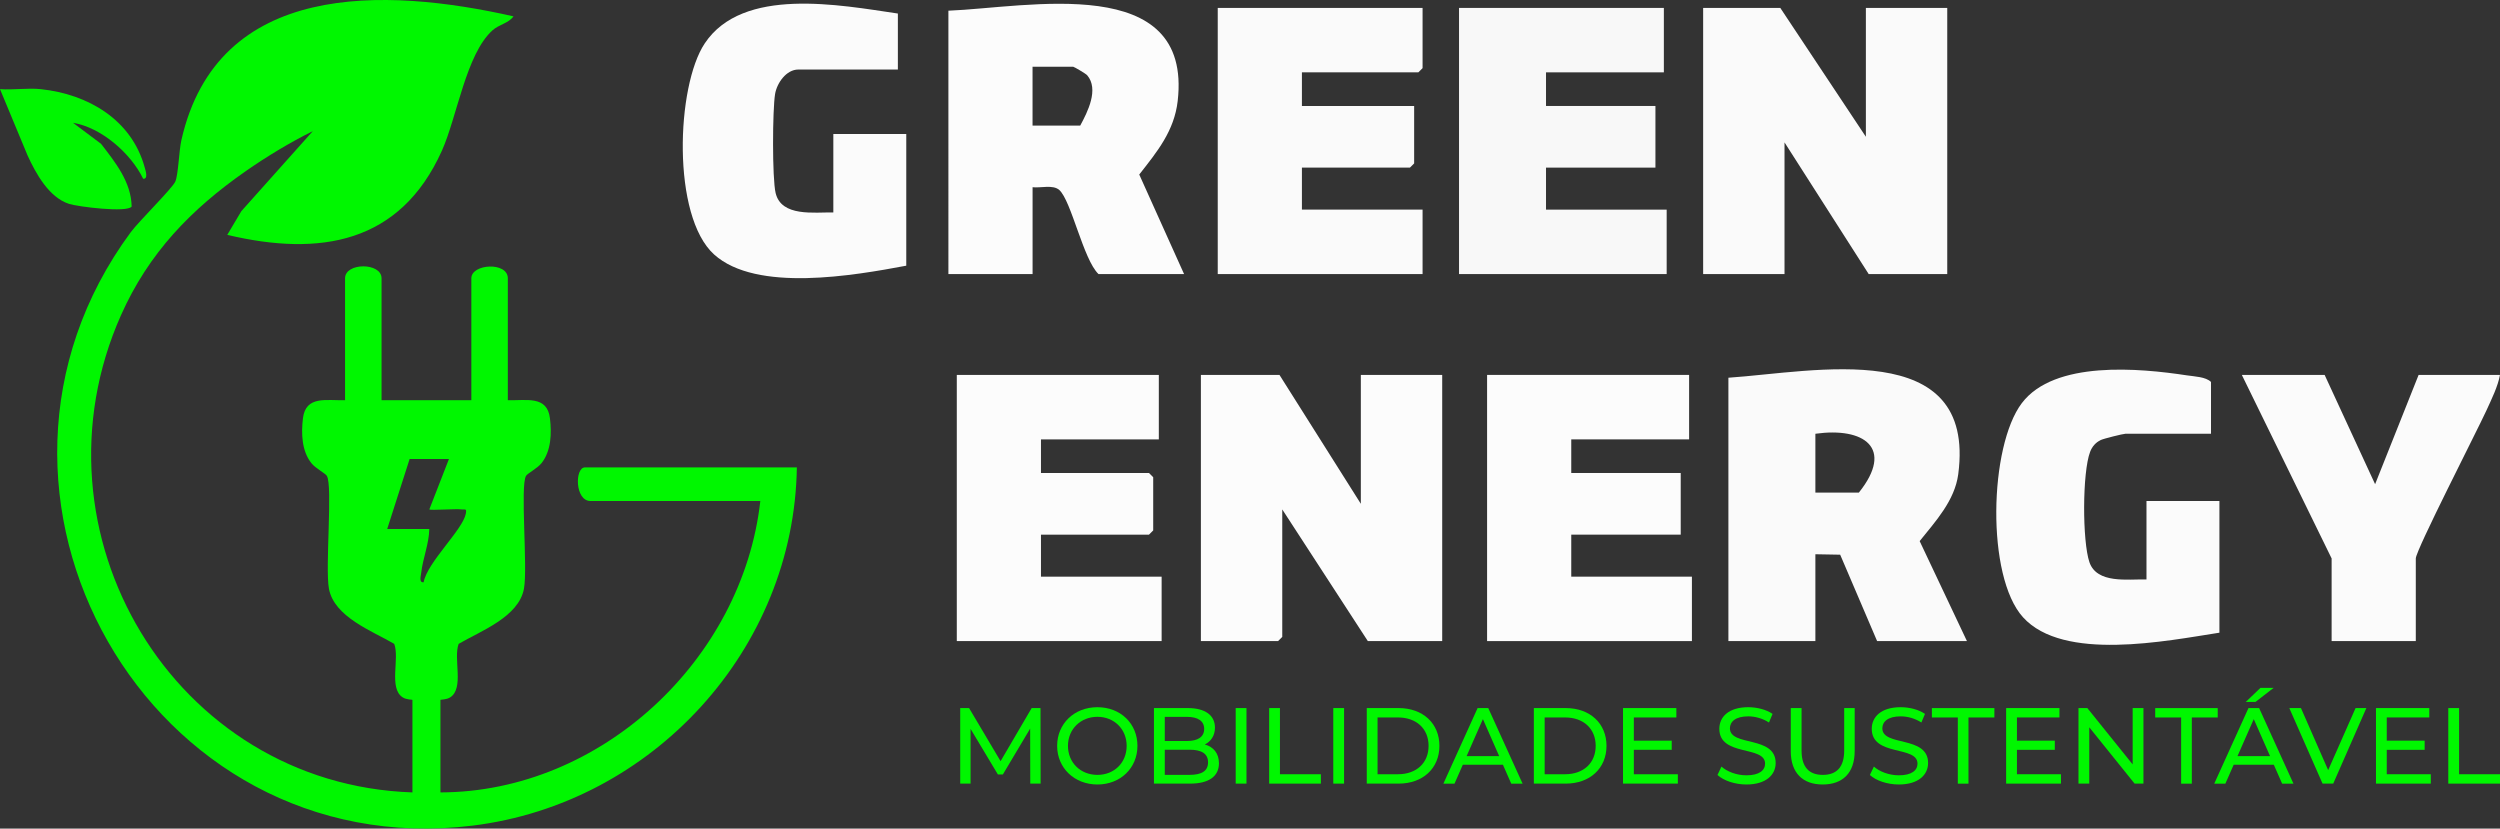
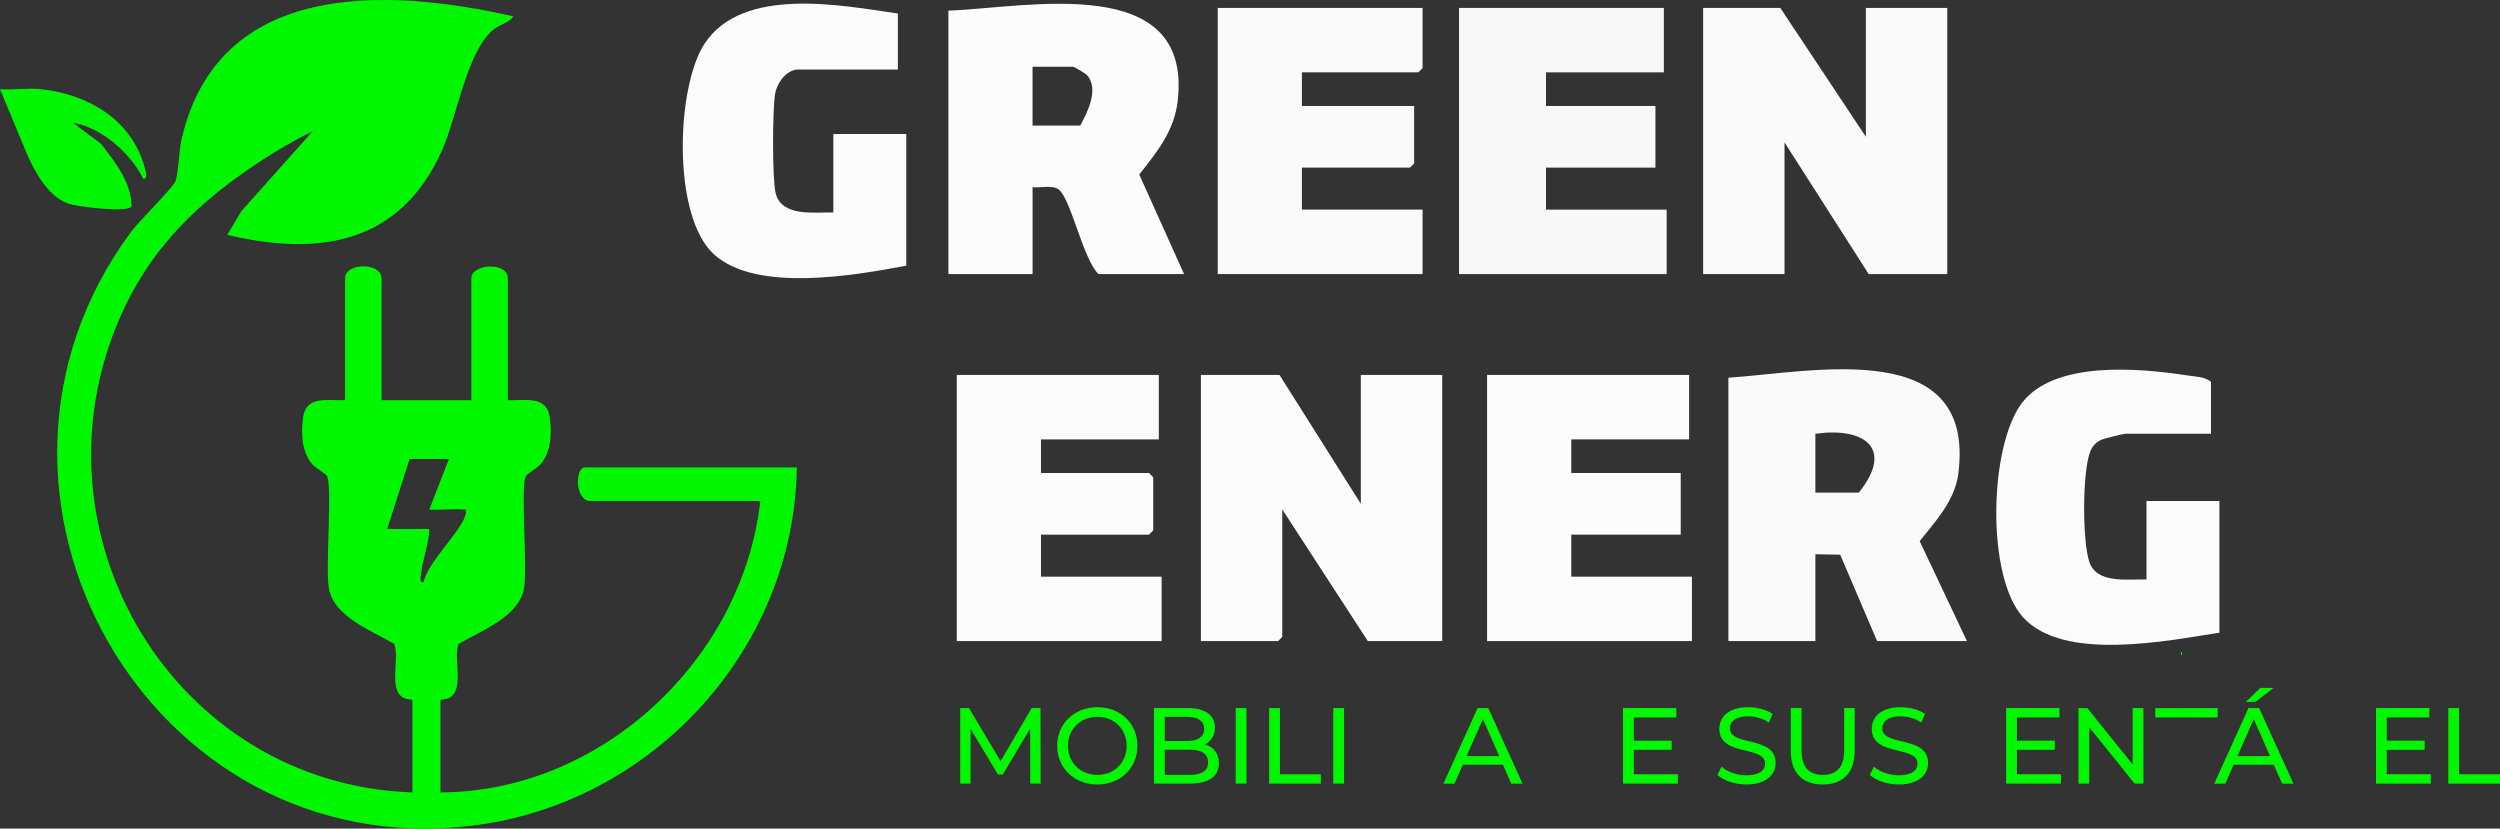
<svg xmlns="http://www.w3.org/2000/svg" id="Camada_2" data-name="Camada 2" viewBox="0 0 890.13 295.02">
  <rect x="0" y="0" width="890.13" height="295.02" fill="#333333" stroke="none" />
  <defs>
    <style>
      .cls-1 {
        fill: #fcfcfc;
      }

      .cls-2 {
        fill: #00f600;
      }

      .cls-3 {
        fill: #fbfbfb;
      }

      .cls-4 {
        fill: #00f700;
      }

      .cls-5 {
        fill: #fafafa;
      }

      .cls-6 {
        fill: #f8f8f8;
      }
    </style>
  </defs>
  <g id="Camada_1-2" data-name="Camada 1">
    <g>
      <g>
        <path class="cls-4" d="M283.72,166.41c-.96,64.75-51.34,119.71-115.51,127.56-115.36,14.12-190.16-118.45-121.67-211.27,2.91-3.94,14.81-15.62,15.88-18.06s1.3-10.95,2.17-14.79C77.49-6.96,137.06-4.53,182.82,5.82c-1.76,2.5-5.08,2.83-7.48,4.99-9.4,8.44-12.64,30.95-18.01,42.87-14.86,33.01-43.4,37.78-76.41,29.94l5.02-8.45,25.43-28.47c-8.12,4-16.36,9.01-23.78,14.17-19.58,13.63-34.67,29.24-44.5,51.33-34.5,77.53,18.77,167.06,103.76,169.94v-32.92c0-.18-2.07,0-3.51-.95-5-3.27-1-13.78-2.97-19.02-7.83-4.58-21.42-9.57-23.26-19.67-1.38-7.56,1.41-36.63-.74-40.16-.55-.9-3.99-2.63-5.49-4.5-3.47-4.34-3.66-10.59-3.02-15.97.99-8.26,8.53-6.24,15-6.47v-43.39c0-5.68,12.99-5.68,12.99,0v43.39h31.97v-43.39c0-5.2,12.99-5.96,12.99,0v43.39c6.47.23,14.02-1.8,15,6.47.64,5.38.45,11.64-3.02,15.97-1.5,1.87-4.94,3.6-5.49,4.5-2.15,3.54.64,32.6-.74,40.16-1.84,10.1-15.43,15.09-23.26,19.67-1.97,5.24,2.03,15.75-2.97,19.02-1.44.94-3.51.76-3.51.95v32.92c57.28-.14,107.56-47.38,113.89-103.75h-60.44c-5.62,0-5.65-11.97-2-11.97h75.43ZM159.84,163.42h-13.99l-7.99,24.94h14.99c-.08,5.22-2.31,10.5-2.88,15.59-.12,1.09-.89,3.6.87,3.36,1.28-7.1,13.92-18.64,15.02-24.42.38-2-.27-1.34-1.5-1.51-2.07-.29-11.03.42-11.5,0l6.99-17.95Z" />
        <polygon class="cls-5" points="664.35 48.7 664.35 2.82 693.32 2.82 693.32 97.58 665.35 97.58 635.38 50.7 635.38 97.58 606.41 97.58 606.41 2.82 633.88 2.82 664.35 48.7" />
        <polygon class="cls-1" points="455.56 133.49 484.53 179.38 484.53 133.49 513.5 133.49 513.5 228.26 487.02 228.26 456.55 181.38 456.55 226.77 455.06 228.26 427.58 228.26 427.58 133.49 455.56 133.49" />
        <path class="cls-5" d="M700.32,228.26h-31.97l-13.15-30.76-8.83-.16v30.92h-30.97v-93.77c30.4-2.04,88.29-14.89,81.84,34.33-1.24,9.43-8.13,16.84-13.74,23.84l16.83,35.6ZM646.37,175.39h15.48c12.76-15.93,1.77-23.37-15.48-20.95v20.95Z" />
        <path class="cls-1" d="M421.59,97.58h-30.47c-5.41-5.17-9.67-26.12-13.97-29.94-2.23-1.98-6.6-.64-9.5-.98v30.92h-29.97V3.81c28.12-1.11,86.91-13.93,81.64,32.14-1.22,10.69-7.34,18.1-13.69,26.19l15.96,35.44ZM384.62,44.71c2.61-4.83,6.74-12.92,2.47-17.92-.47-.55-4.67-3.02-4.96-3.02h-14.49v20.95h16.98Z" />
        <polygon class="cls-6" points="592.42 2.82 592.42 25.76 550.46 25.76 550.46 37.73 589.42 37.73 589.42 59.68 550.46 59.68 550.46 74.64 593.42 74.64 593.42 97.58 519.49 97.58 519.49 2.82 592.42 2.82" />
        <polygon class="cls-5" points="506.51 2.82 506.51 24.26 505.01 25.76 463.55 25.76 463.55 37.73 503.51 37.73 503.51 58.18 502.01 59.68 463.55 59.68 463.55 74.64 506.51 74.64 506.51 97.58 433.58 97.58 433.58 2.82 506.51 2.82" />
        <polygon class="cls-1" points="412.6 133.49 412.6 156.44 370.64 156.44 370.64 168.41 409.1 168.41 410.6 169.91 410.6 188.86 409.1 190.36 370.64 190.36 370.64 205.32 413.6 205.32 413.6 228.26 340.67 228.26 340.67 133.49 412.6 133.49" />
        <polygon class="cls-1" points="601.41 133.49 601.41 156.44 559.45 156.44 559.45 168.41 598.42 168.41 598.42 190.36 559.45 190.36 559.45 205.32 602.41 205.32 602.41 228.26 529.48 228.26 529.48 133.49 601.41 133.49" />
        <path class="cls-3" d="M319.69,4.81v19.95h-35.47c-4.23,0-7.6,4.78-8.25,8.72-.93,5.6-1.05,30.05.19,35.24,2.05,8.59,13.76,6.81,20.55,6.92v-27.93h25.97v46.89c-18.55,3.48-53.32,9.64-68.43-4s-13.48-59.9-3.33-75.14c13.55-20.37,48.1-13.67,68.77-10.64Z" />
        <path class="cls-3" d="M787.23,154.44h-30.47c-.79,0-7.73,1.73-8.76,2.22-1.83.87-3.07,2.31-3.8,4.19-2.81,7.3-2.8,31.87-.26,39.31,2.66,7.79,13.73,6,20.32,6.15v-27.93h25.97v46.89c-18.89,2.93-55.54,10.39-69.93-5.49-13.2-14.57-12.03-60.91-.43-76.24s42-12.45,58.73-9.9c2.84.43,6.75.51,8.63,2.35v18.45Z" />
-         <path class="cls-3" d="M827.69,133.49l17.97,38.91,15.49-38.91h28.97c-.73,4.1-3.02,8.7-4.82,12.65-3.19,6.98-25.15,49.78-25.15,52.69v29.43h-29.97v-29.43l-31.97-65.34h29.47Z" />
        <path class="cls-2" d="M14.49,31.74c16.85,1.78,32.37,10.85,37.03,27.87.26.96,1.38,4.22-.55,4.04-4.37-9.05-14.89-18.26-24.98-19.93l9.98,7.48c5.06,6.56,10.74,13.57,10.91,22.34-1.58,2.27-19.18.07-22.34-.96-7.16-2.34-11.8-10.85-14.72-17.22L0,31.74c4.67.35,9.9-.48,14.49,0Z" />
      </g>
      <g>
        <path class="cls-4" d="M366.83,279.02l-.04-19.6-9.72,16.33h-1.77l-9.72-16.22v19.48h-3.69v-26.9h3.15l11.22,18.91,11.07-18.91h3.15l.04,26.9h-3.69Z" />
        <path class="cls-4" d="M376.4,265.56c0-7.88,6.07-13.76,14.33-13.76s14.26,5.84,14.26,13.76-6.07,13.76-14.26,13.76-14.33-5.88-14.33-13.76ZM401.15,265.56c0-5.96-4.46-10.34-10.41-10.34s-10.49,4.38-10.49,10.34,4.46,10.34,10.49,10.34,10.41-4.38,10.41-10.34Z" />
        <path class="cls-4" d="M434.01,271.75c0,4.61-3.5,7.26-10.3,7.26h-12.84v-26.9h12.07c6.19,0,9.65,2.61,9.65,6.96,0,2.92-1.5,4.96-3.61,6,3.04.85,5.03,3.11,5.03,6.69ZM414.72,255.23v8.61h7.88c3.92,0,6.15-1.46,6.15-4.3s-2.23-4.3-6.15-4.3h-7.88ZM430.13,271.44c0-3.11-2.31-4.5-6.57-4.5h-8.84v8.95h8.84c4.27,0,6.57-1.35,6.57-4.46Z" />
        <path class="cls-4" d="M439.97,252.11h3.84v26.9h-3.84v-26.9Z" />
        <path class="cls-4" d="M451.89,252.11h3.84v23.56h14.57v3.34h-18.41v-26.9Z" />
        <path class="cls-4" d="M474.72,252.11h3.84v26.9h-3.84v-26.9Z" />
-         <path class="cls-4" d="M486.64,252.11h11.34c8.65,0,14.53,5.46,14.53,13.45s-5.88,13.45-14.53,13.45h-11.34v-26.9ZM497.74,275.67c6.65,0,10.91-4.07,10.91-10.11s-4.27-10.11-10.91-10.11h-7.26v20.22h7.26Z" />
        <path class="cls-4" d="M535.14,272.29h-14.3l-2.96,6.73h-3.96l12.18-26.9h3.8l12.22,26.9h-4.04l-2.96-6.73ZM533.79,269.22l-5.8-13.18-5.8,13.18h11.61Z" />
-         <path class="cls-4" d="M546.13,252.11h11.34c8.65,0,14.53,5.46,14.53,13.45s-5.88,13.45-14.53,13.45h-11.34v-26.9ZM557.24,275.67c6.65,0,10.91-4.07,10.91-10.11s-4.27-10.11-10.91-10.11h-7.26v20.22h7.26Z" />
        <path class="cls-4" d="M597.4,275.67v3.34h-19.52v-26.9h18.99v3.34h-15.14v8.26h13.49v3.27h-13.49v8.69h15.68Z" />
        <path class="cls-4" d="M611.51,275.94l1.42-3c2,1.81,5.42,3.11,8.88,3.11,4.65,0,6.65-1.81,6.65-4.15,0-6.57-16.29-2.42-16.29-12.41,0-4.15,3.23-7.69,10.3-7.69,3.15,0,6.42.85,8.65,2.38l-1.27,3.07c-2.34-1.5-5-2.19-7.38-2.19-4.57,0-6.53,1.92-6.53,4.27,0,6.57,16.29,2.46,16.29,12.34,0,4.11-3.31,7.65-10.41,7.65-4.11,0-8.15-1.38-10.3-3.38Z" />
        <path class="cls-4" d="M637.61,267.41v-15.3h3.84v15.14c0,5.96,2.73,8.65,7.57,8.65s7.61-2.69,7.61-8.65v-15.14h3.73v15.3c0,7.8-4.27,11.91-11.38,11.91s-11.38-4.11-11.38-11.91Z" />
        <path class="cls-4" d="M665.78,275.94l1.42-3c2,1.81,5.42,3.11,8.88,3.11,4.65,0,6.65-1.81,6.65-4.15,0-6.57-16.29-2.42-16.29-12.41,0-4.15,3.23-7.69,10.3-7.69,3.15,0,6.42.85,8.65,2.38l-1.27,3.07c-2.34-1.5-5-2.19-7.38-2.19-4.57,0-6.53,1.92-6.53,4.27,0,6.57,16.29,2.46,16.29,12.34,0,4.11-3.31,7.65-10.42,7.65-4.11,0-8.15-1.38-10.3-3.38Z" />
-         <path class="cls-4" d="M697.07,255.46h-9.22v-3.34h22.25v3.34h-9.22v23.56h-3.8v-23.56Z" />
        <path class="cls-4" d="M733.81,275.67v3.34h-19.52v-26.9h18.98v3.34h-15.14v8.26h13.49v3.27h-13.49v8.69h15.68Z" />
        <path class="cls-4" d="M763.18,252.11v26.9h-3.15l-16.14-20.06v20.06h-3.84v-26.9h3.15l16.14,20.06v-20.06h3.84Z" />
-         <path class="cls-4" d="M776.59,255.46h-9.22v-3.34h22.25v3.34h-9.22v23.56h-3.8v-23.56Z" />
+         <path class="cls-4" d="M776.59,255.46h-9.22v-3.34h22.25v3.34h-9.22h-3.8v-23.56Z" />
        <path class="cls-4" d="M809.61,272.29h-14.3l-2.96,6.73h-3.96l12.18-26.9h3.8l12.22,26.9h-4.03l-2.96-6.73ZM808.26,269.22l-5.8-13.18-5.8,13.18h11.61ZM803.07,249.92h-3.46l5.23-5h4.69l-6.46,5Z" />
-         <path class="cls-4" d="M842.55,252.11l-11.8,26.9h-3.8l-11.84-26.9h4.15l9.69,22.1,9.76-22.1h3.84Z" />
        <path class="cls-4" d="M865.49,275.67v3.34h-19.52v-26.9h18.98v3.34h-15.14v8.26h13.49v3.27h-13.49v8.69h15.68Z" />
        <path class="cls-4" d="M871.72,252.11h3.84v23.56h14.57v3.34h-18.41v-26.9Z" />
      </g>
    </g>
  </g>
</svg>